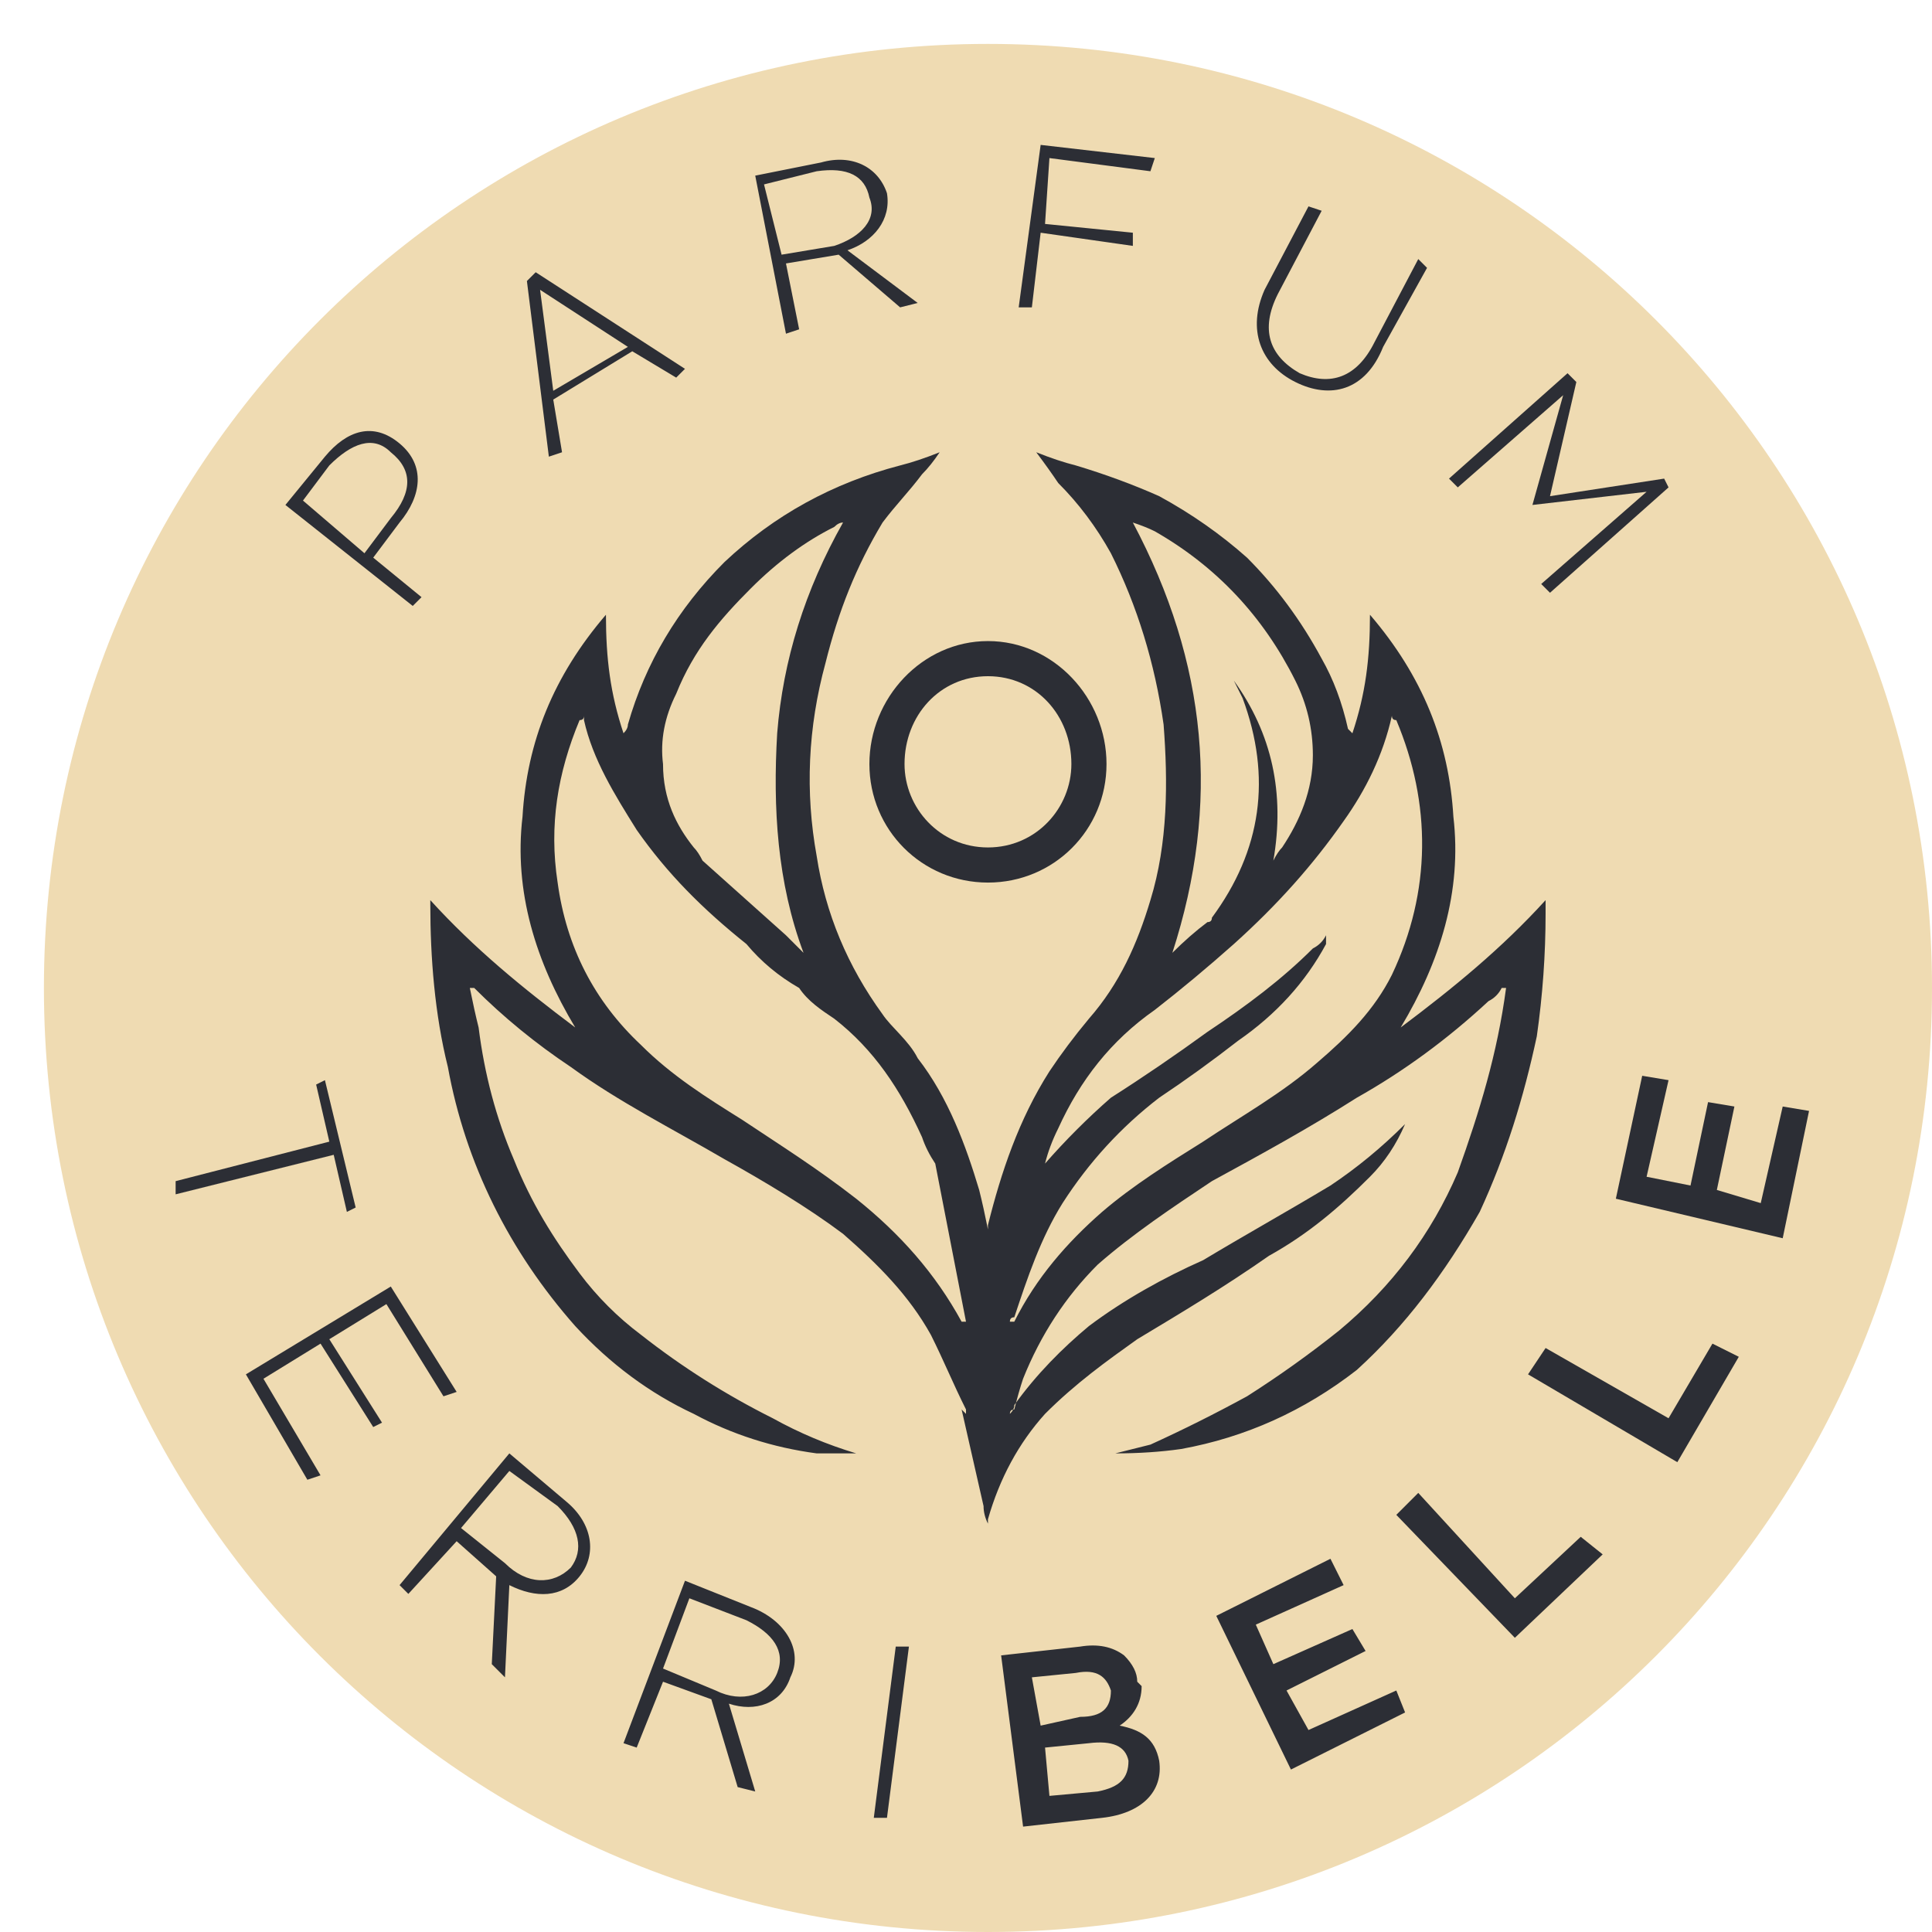
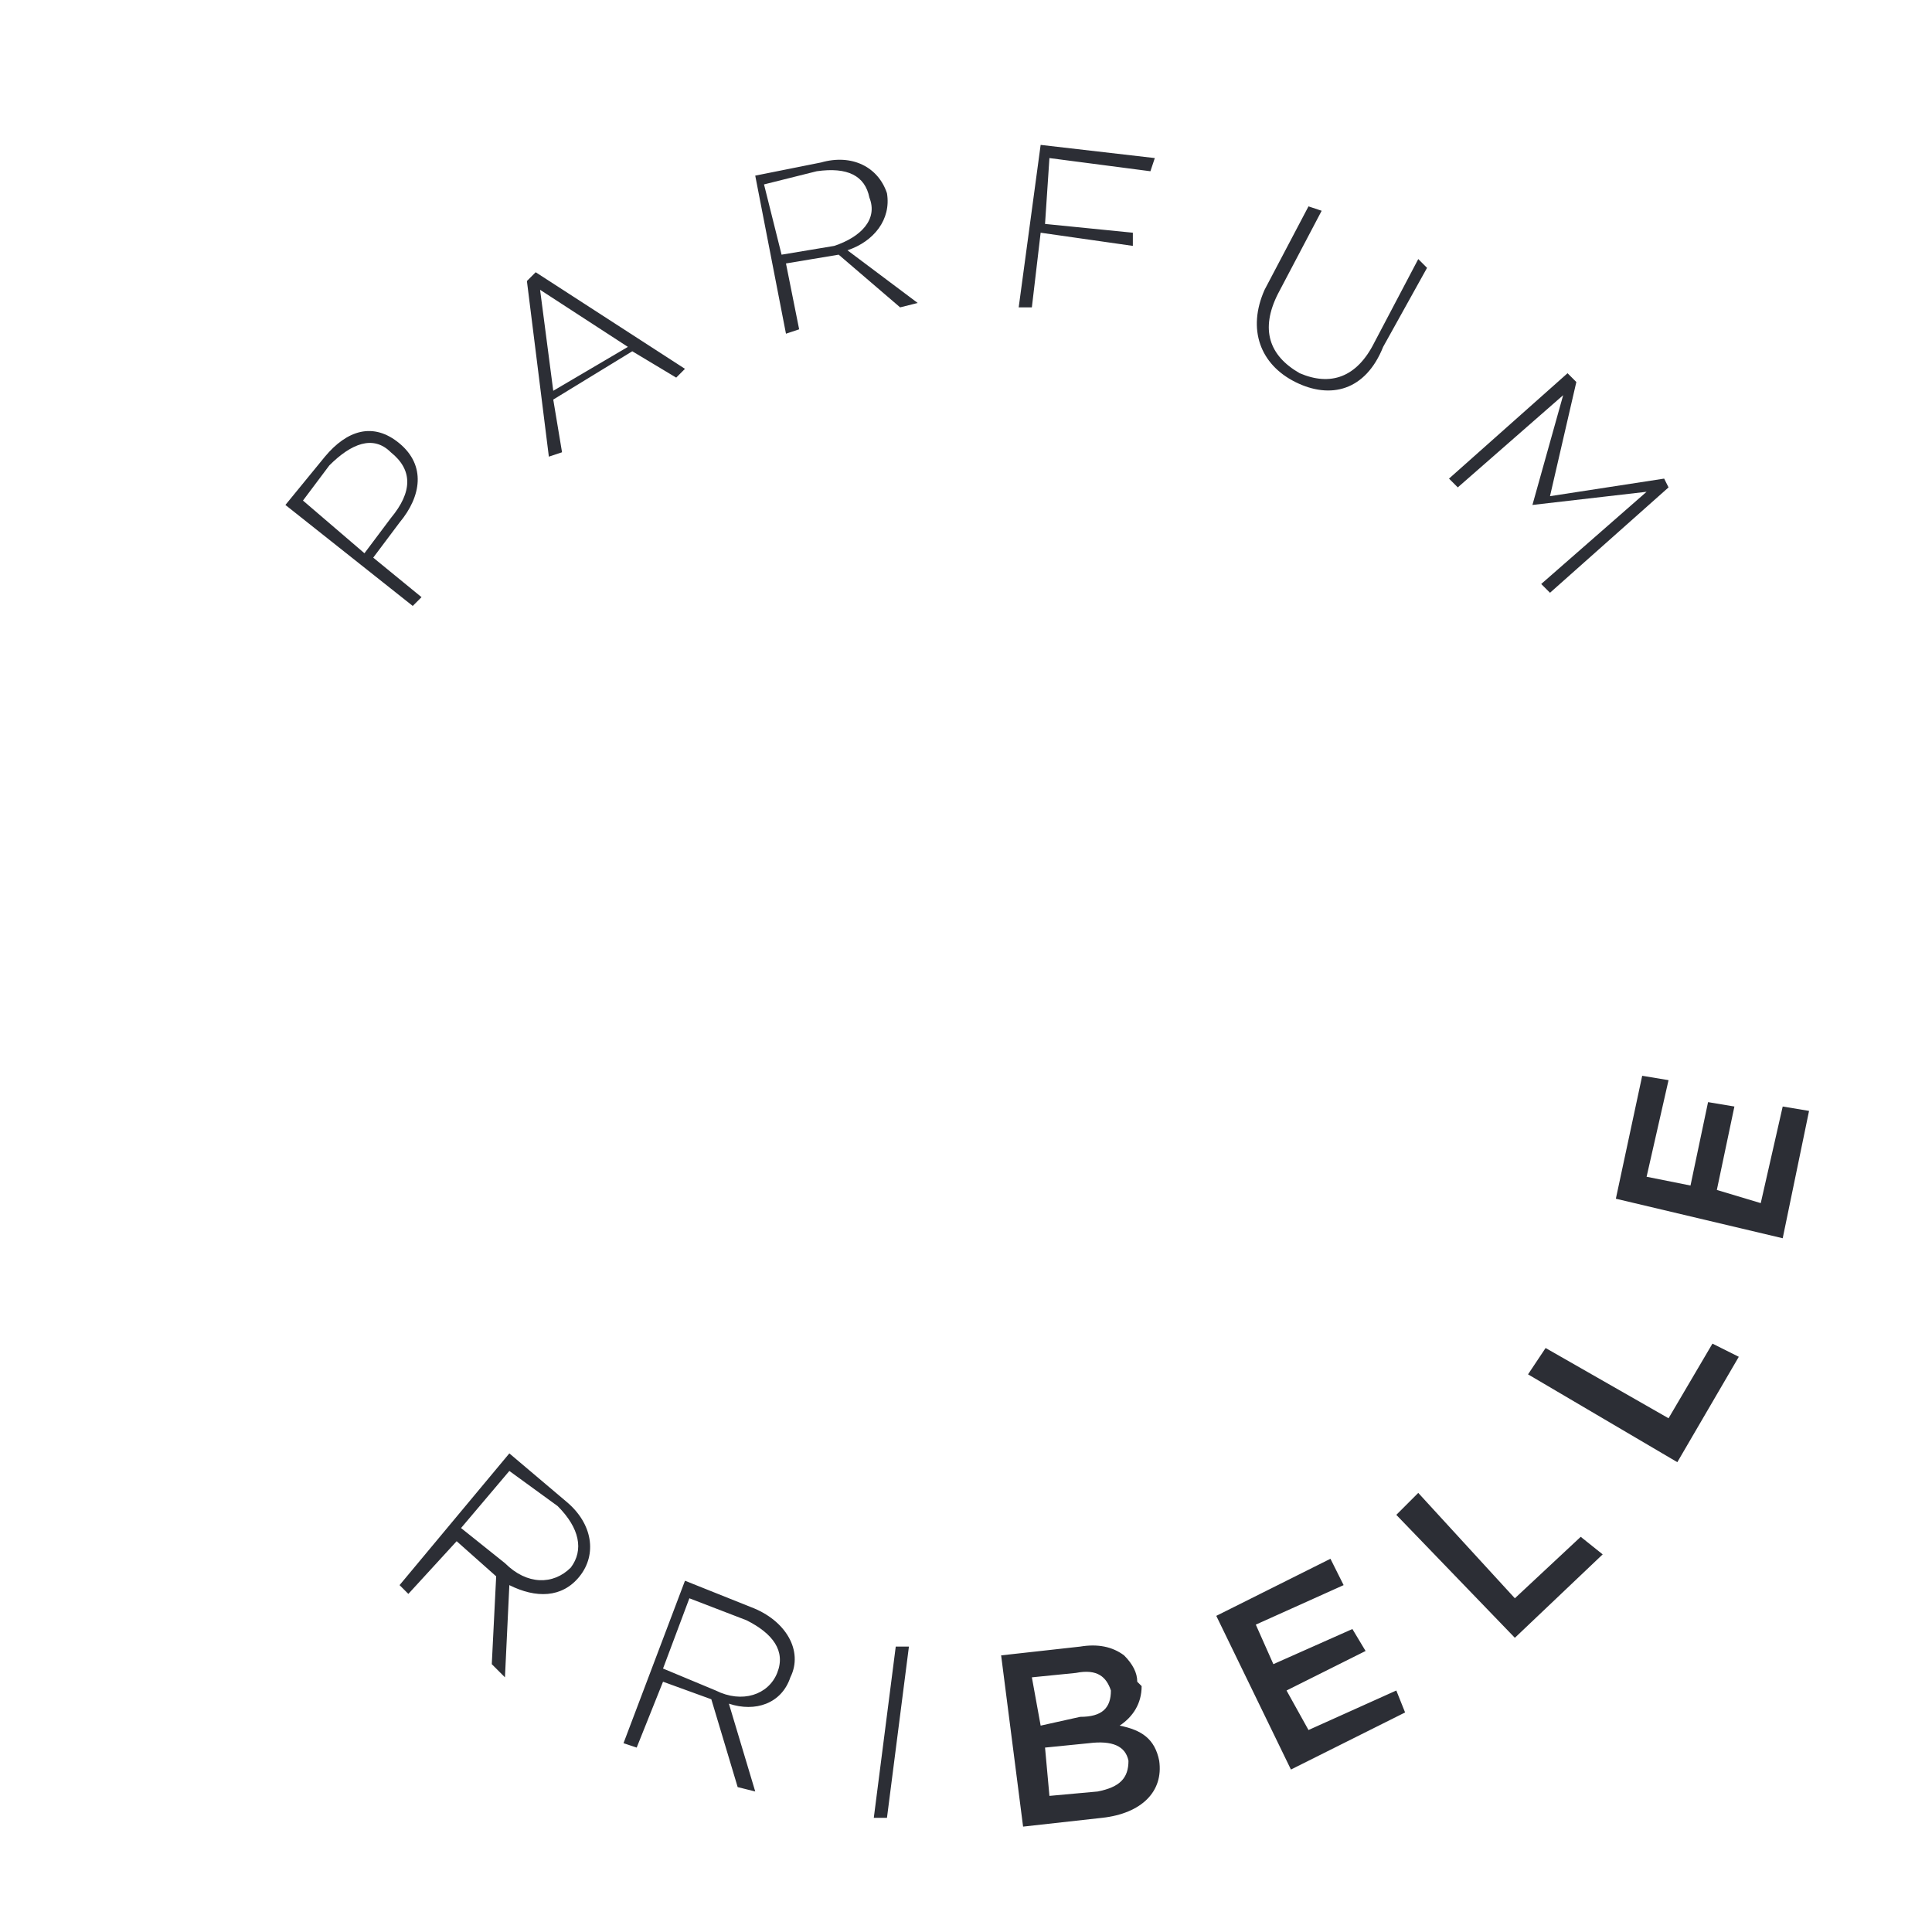
<svg xmlns="http://www.w3.org/2000/svg" height="44" width="44" viewBox="0 0 44 44" version="1.2">
  <title>Neues Projekt</title>
  <style>
		.s0 { fill: #efdbb2 } 
		.s1 { fill: #2c2e35 } 
	</style>
  <g id="Layer 1">
-     <path d="m22.5 44c-11.9 0-21.5-9.6-21.5-21.5 0-11.9 9.6-21.5 21.5-21.5 11.9 0 21.5 9.6 21.5 21.5 0 11.9-9.6 21.5-21.5 21.5z" class="s0" fill-rule="evenodd" id="Path 21" />
-     <path d="m7.6 26.3l-3.6 0.9v-0.3l3.5-0.9-0.3-1.3 0.2-0.1 0.7 2.9-0.2 0.1zm-2 5l3.3-2 1.5 2.4-0.3 0.1-1.3-2.1-1.3 0.8 1.2 1.9-0.2 0.1-1.2-1.9-1.3 0.8 1.3 2.2-0.3 0.1z" class="s1" fill-rule="evenodd" id="Path 22" />
    <path d="m11.2 37.9l0.1-2-0.9-0.8-1.1 1.2-0.2-0.2 2.5-3 1.3 1.1c0.6 0.5 0.7 1.2 0.3 1.7-0.4 0.5-1 0.5-1.6 0.2l-0.1 2.1zm1.8-2.2c0.3-0.4 0.2-0.9-0.3-1.4l-1.1-0.8-1.1 1.3 1 0.8c0.5 0.5 1.1 0.5 1.5 0.1zm3.8 5l-0.6-2-1.1-0.4-0.6 1.5-0.3-0.1 1.4-3.7 1.5 0.6c0.8 0.3 1.2 1 0.9 1.6-0.2 0.6-0.8 0.8-1.4 0.6l0.6 2zm0.9-2.6c0.2-0.5-0.1-0.9-0.7-1.2l-1.3-0.5-0.6 1.6 1.2 0.5c0.6 0.3 1.2 0.1 1.4-0.4zm2.2 3.3l0.5-3.9h0.3l-0.5 3.9zm2.9-3.7l1.8-0.2q0.6-0.1 1 0.2 0.3 0.3 0.3 0.6l0.1 0.1c0 0.4-0.2 0.7-0.5 0.9 0.5 0.1 0.8 0.3 0.9 0.8 0.1 0.7-0.4 1.2-1.3 1.3l-1.8 0.2zm2.5 0.8c-0.1-0.3-0.3-0.5-0.8-0.4l-1 0.1 0.2 1.1 0.9-0.2c0.5 0 0.7-0.2 0.7-0.6zm0.4 1.6q-0.1-0.5-0.9-0.4l-1 0.1 0.1 1.1 1.1-0.1c0.5-0.1 0.7-0.3 0.7-0.7zm2-3.3l2.6-1.3 0.3 0.6-2 0.9 0.4 0.9 1.8-0.8 0.3 0.5-1.8 0.9 0.5 0.9 2-0.9 0.2 0.5-2.6 1.3zm4.1-2.3l0.5-0.5 2.2 2.4 1.5-1.4 0.5 0.4-2 1.9zm3-3.2l0.4-0.6 2.8 1.6 1-1.7 0.6 0.3-1.4 2.4zm2-4l0.6-2.8 0.6 0.1-0.5 2.2 1 0.2 0.4-1.9 0.6 0.1-0.4 1.9 1 0.3 0.5-2.2 0.6 0.1-0.6 2.9zm-27.7-15.4l-0.6 0.8 1.1 0.9-0.2 0.2-2.9-2.3 0.9-1.1c0.5-0.6 1.1-0.8 1.7-0.3 0.6 0.5 0.5 1.2 0 1.8zm-0.2-1.6c-0.4-0.4-0.9-0.2-1.4 0.3l-0.6 0.8 1.4 1.2 0.6-0.8c0.5-0.6 0.5-1.1 0-1.5z" class="s1" fill-rule="evenodd" id="Path 23" />
    <path d="m15.4 8.6l-1-0.6-1.8 1.1 0.2 1.2-0.3 0.1-0.5-4 0.2-0.2 3.4 2.2zm-3.1-2l0.3 2.3 1.7-1zm8.2 0.4l-1.4-1.2-1.2 0.2 0.3 1.5-0.3 0.1-0.7-3.6 1.5-0.3c0.7-0.2 1.3 0.1 1.5 0.7 0.1 0.6-0.3 1.1-0.9 1.3l1.6 1.2zm-0.7-2.5c-0.1-0.5-0.5-0.7-1.2-0.6l-1.2 0.3 0.4 1.6 1.2-0.2c0.6-0.2 1-0.6 0.8-1.1zm4.1-0.9l-0.1 1.5 2 0.2v0.3l-2.1-0.3-0.2 1.7h-0.3l0.5-3.7 2.6 0.3-0.1 0.3zm5.6 5.1c-0.8-0.4-1.1-1.2-0.7-2.1l1-1.9 0.3 0.1-1 1.9c-0.4 0.8-0.2 1.4 0.5 1.8 0.7 0.3 1.3 0.1 1.7-0.7l1-1.9 0.2 0.2-1 1.8c-0.4 1-1.2 1.2-2 0.8zm5.6 4.6l2.4-2.1-2.6 0.3 0.7-2.5-2.4 2.1-0.2-0.2 2.7-2.4 0.2 0.2-0.6 2.6 2.6-0.4 0.1 0.2-2.7 2.4z" class="s1" fill-rule="evenodd" id="Path 24" />
-     <path d="m21.9 32.1q0 0 0.1 0.1 0-0.1 0-0.1c-0.3-0.6-0.5-1.1-0.8-1.7-0.5-0.9-1.2-1.6-2-2.3-0.8-0.6-1.8-1.2-2.7-1.7-1.2-0.7-2.4-1.3-3.5-2.1q-1.2-0.8-2.2-1.8 0 0-0.1 0 0.1 0.5 0.2 0.9 0.2 1.6 0.8 3c0.4 1 0.9 1.8 1.5 2.6q0.6 0.8 1.4 1.4 1.4 1.1 3 1.9 0.9 0.5 1.9 0.8 0.1 0 0.1 0-0.5 0-1 0-1.5-0.2-2.8-0.9-1.5-0.7-2.7-2c-1.5-1.7-2.5-3.7-2.9-5.9-0.3-1.2-0.4-2.5-0.4-3.7q0 0 0-0.1c1 1.1 2.1 2 3.3 2.9-0.9-1.5-1.4-3.1-1.2-4.8 0.1-1.7 0.7-3.2 1.9-4.6 0 1 0.1 1.8 0.4 2.7q0.1-0.1 0.1-0.2 0.6-2.1 2.2-3.7 1.7-1.6 4-2.2 0.4-0.1 0.9-0.3-0.2 0.3-0.4 0.5c-0.3 0.4-0.6 0.7-0.9 1.1-0.6 1-1 2-1.3 3.2q-0.6 2.2-0.2 4.4c0.2 1.3 0.7 2.5 1.5 3.6 0.2 0.3 0.6 0.6 0.8 1 0.7 0.9 1.1 2 1.4 3q0.1 0.4 0.2 0.9 0-0.1 0-0.1c0.3-1.2 0.7-2.4 1.4-3.5q0.4-0.6 0.9-1.2c0.7-0.8 1.1-1.7 1.4-2.7 0.4-1.3 0.4-2.7 0.3-4q-0.3-2.1-1.2-3.9-0.5-0.9-1.2-1.6-0.2-0.3-0.5-0.7 0.5 0.2 0.9 0.3 1 0.3 1.9 0.7 1.1 0.6 2 1.4 1 1 1.7 2.3 0.4 0.7 0.6 1.6 0 0 0.1 0.1c0.3-0.9 0.4-1.7 0.4-2.7 1.2 1.4 1.8 2.9 1.9 4.6 0.2 1.7-0.3 3.3-1.2 4.8 1.2-0.9 2.3-1.8 3.3-2.9q0 0.2 0 0.3 0 1.4-0.2 2.8c-0.3 1.4-0.7 2.7-1.3 4-0.8 1.4-1.7 2.6-2.8 3.6q-1.8 1.4-4 1.8-0.7 0.1-1.5 0.1 0.4-0.1 0.8-0.2 1.1-0.5 2.2-1.1 1.1-0.7 2.1-1.5c1.2-1 2.1-2.2 2.7-3.6 0.5-1.4 0.9-2.7 1.1-4.2q0 0-0.1 0-0.1 0.2-0.3 0.3-1.4 1.3-3 2.2c-1.1 0.7-2.2 1.3-3.3 1.9-0.9 0.6-1.8 1.2-2.6 1.9q-1.1 1.1-1.7 2.6-0.1 0.3-0.2 0.7-0.1 0-0.1 0.1 0 0 0 0 0.1-0.1 0.1-0.2c0.5-0.7 1.1-1.3 1.7-1.8 0.8-0.6 1.7-1.1 2.6-1.5 1-0.6 1.9-1.1 2.9-1.7q0.9-0.6 1.7-1.4 0 0 0 0-0.3 0.7-0.8 1.2c-0.7 0.7-1.4 1.3-2.3 1.8-1 0.7-2 1.3-3 1.9-0.7 0.5-1.4 1-2.1 1.7q-0.9 1-1.3 2.4 0 0 0 0.1-0.1-0.2-0.1-0.4m-4.5-13q0.2 0.2 0.4 0.4c-0.6-1.6-0.7-3.3-0.6-5q0.2-2.5 1.5-4.8-0.1 0-0.2 0.1-1 0.5-1.9 1.4c-0.7 0.7-1.3 1.4-1.7 2.4q-0.4 0.8-0.3 1.6c0 0.8 0.3 1.4 0.7 1.9q0.1 0.1 0.2 0.3m5.3 6.9q-0.2-0.3-0.3-0.6c-0.5-1.1-1.1-2-2-2.7-0.3-0.2-0.6-0.4-0.8-0.7q-0.7-0.4-1.2-1c-1-0.8-1.8-1.6-2.5-2.6-0.5-0.8-1-1.6-1.2-2.5q0 0 0-0.1 0 0.1-0.1 0.1c-0.5 1.2-0.7 2.4-0.5 3.7q0.3 2.2 1.9 3.7c0.7 0.7 1.5 1.2 2.3 1.7 0.9 0.6 1.7 1.1 2.6 1.8 1 0.8 1.8 1.7 2.4 2.8q0.1 0 0.1 0 0 0 0 0 0 0 0 0m1 0q0 0 0 0 0 0 0.1 0c0.5-1 1.2-1.8 2-2.5 0.7-0.6 1.5-1.1 2.3-1.6 0.9-0.6 1.8-1.1 2.6-1.8 0.7-0.6 1.3-1.2 1.7-2 0.9-1.9 0.9-3.9 0.1-5.8q-0.1 0-0.1-0.1c-0.2 0.9-0.6 1.7-1.1 2.4-0.7 1-1.5 1.9-2.5 2.8q-0.9 0.8-1.8 1.5c-1 0.7-1.7 1.6-2.2 2.7q-0.2 0.4-0.3 0.8 0 0 0 0 0 0 0 0 0.7-0.8 1.5-1.5 1.1-0.7 2.2-1.5c0.9-0.6 1.7-1.2 2.4-1.9q0.2-0.1 0.3-0.3 0 0.1 0 0.1 0 0 0 0.1-0.7 1.3-2 2.2-0.9 0.7-1.8 1.3-1.3 1-2.2 2.4c-0.5 0.8-0.8 1.7-1.1 2.6q-0.1 0-0.1 0.1zm3.7-8.4q0 0 0 0 0.4-0.4 0.8-0.7 0.1 0 0.1-0.1 1.7-2.3 0.7-5-0.1-0.2-0.2-0.4 1.3 1.8 0.9 4.1 0.1-0.2 0.2-0.3c0.4-0.6 0.7-1.3 0.7-2.1q0-0.9-0.4-1.7-1.1-2.2-3.2-3.4-0.2-0.1-0.5-0.2c1.7 3.2 2 6.4 0.9 9.8z" class="s1" fill-rule="evenodd" id="Path 25" />
-     <path d="m22.5 20.1c-1.5 0-2.7-1.2-2.7-2.7 0-1.5 1.2-2.8 2.7-2.8 1.5 0 2.7 1.3 2.7 2.8 0 1.5-1.2 2.7-2.7 2.7zm0-0.8c-1.1 0-1.9-0.9-1.9-1.9 0-1.1 0.8-2 1.9-2 1.1 0 1.9 0.9 1.9 2 0 1-0.8 1.9-1.9 1.9z" class="s1" fill-rule="evenodd" id="Path 26" />
  </g>
</svg>